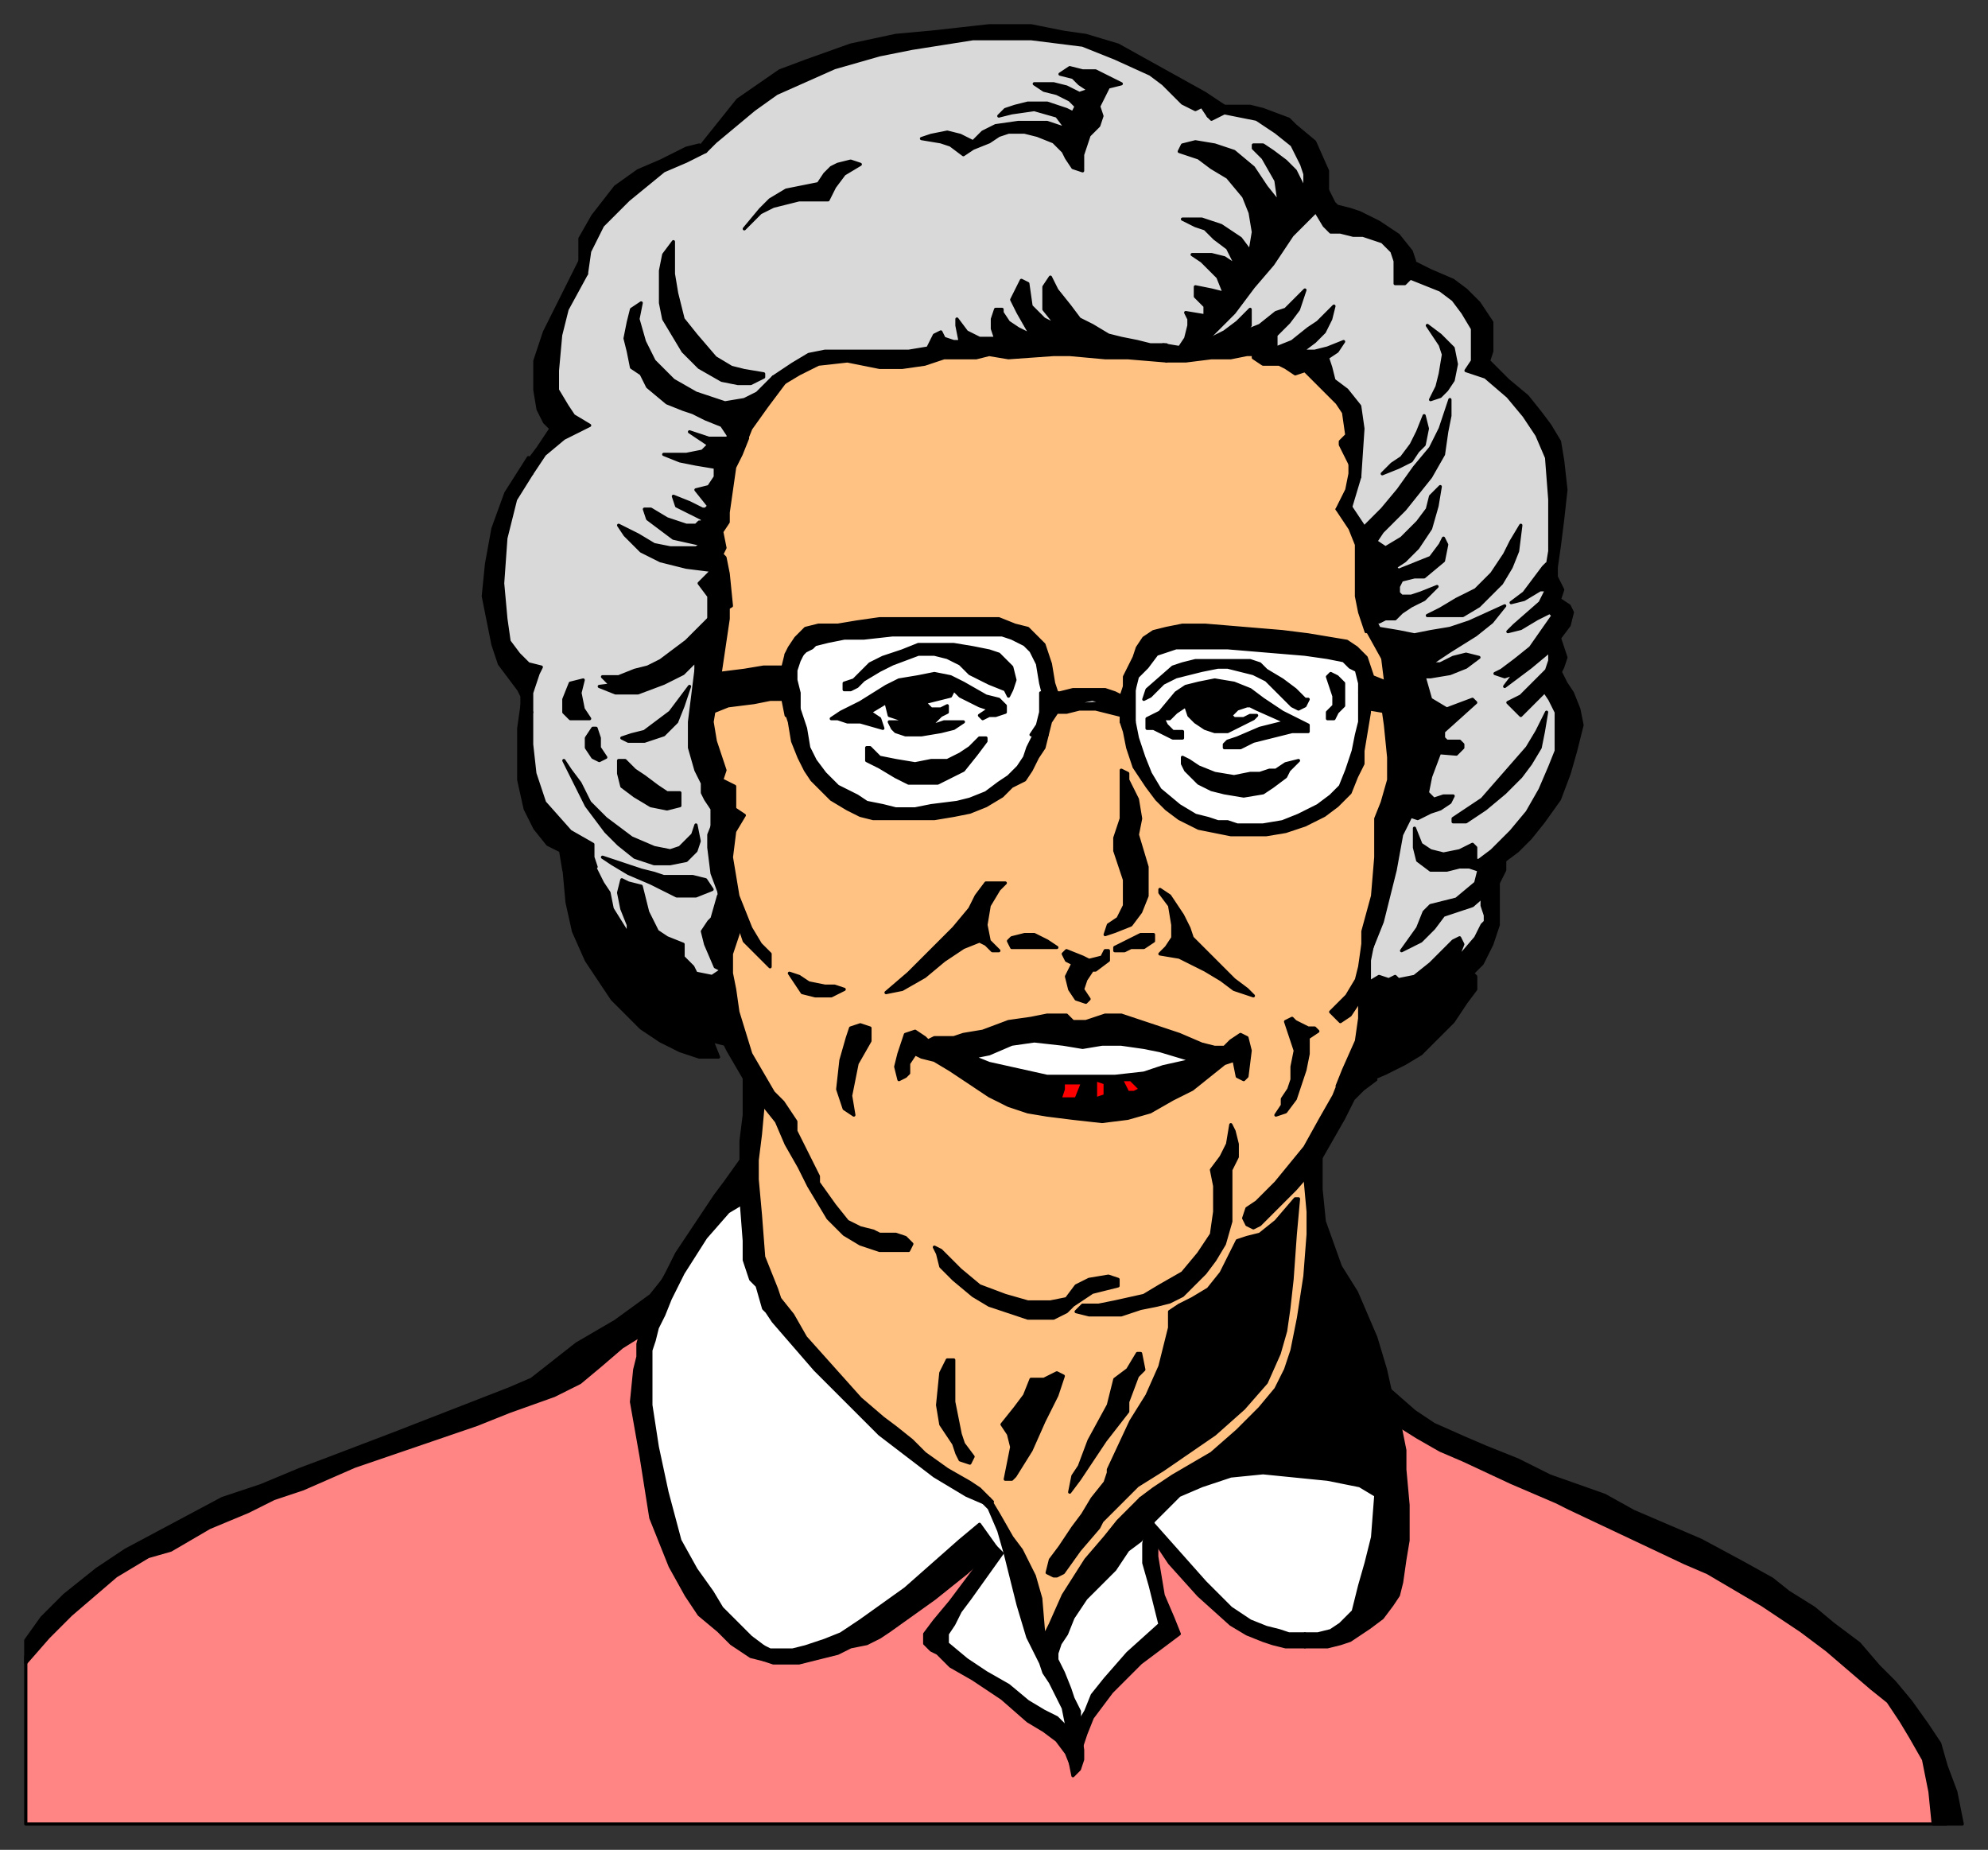
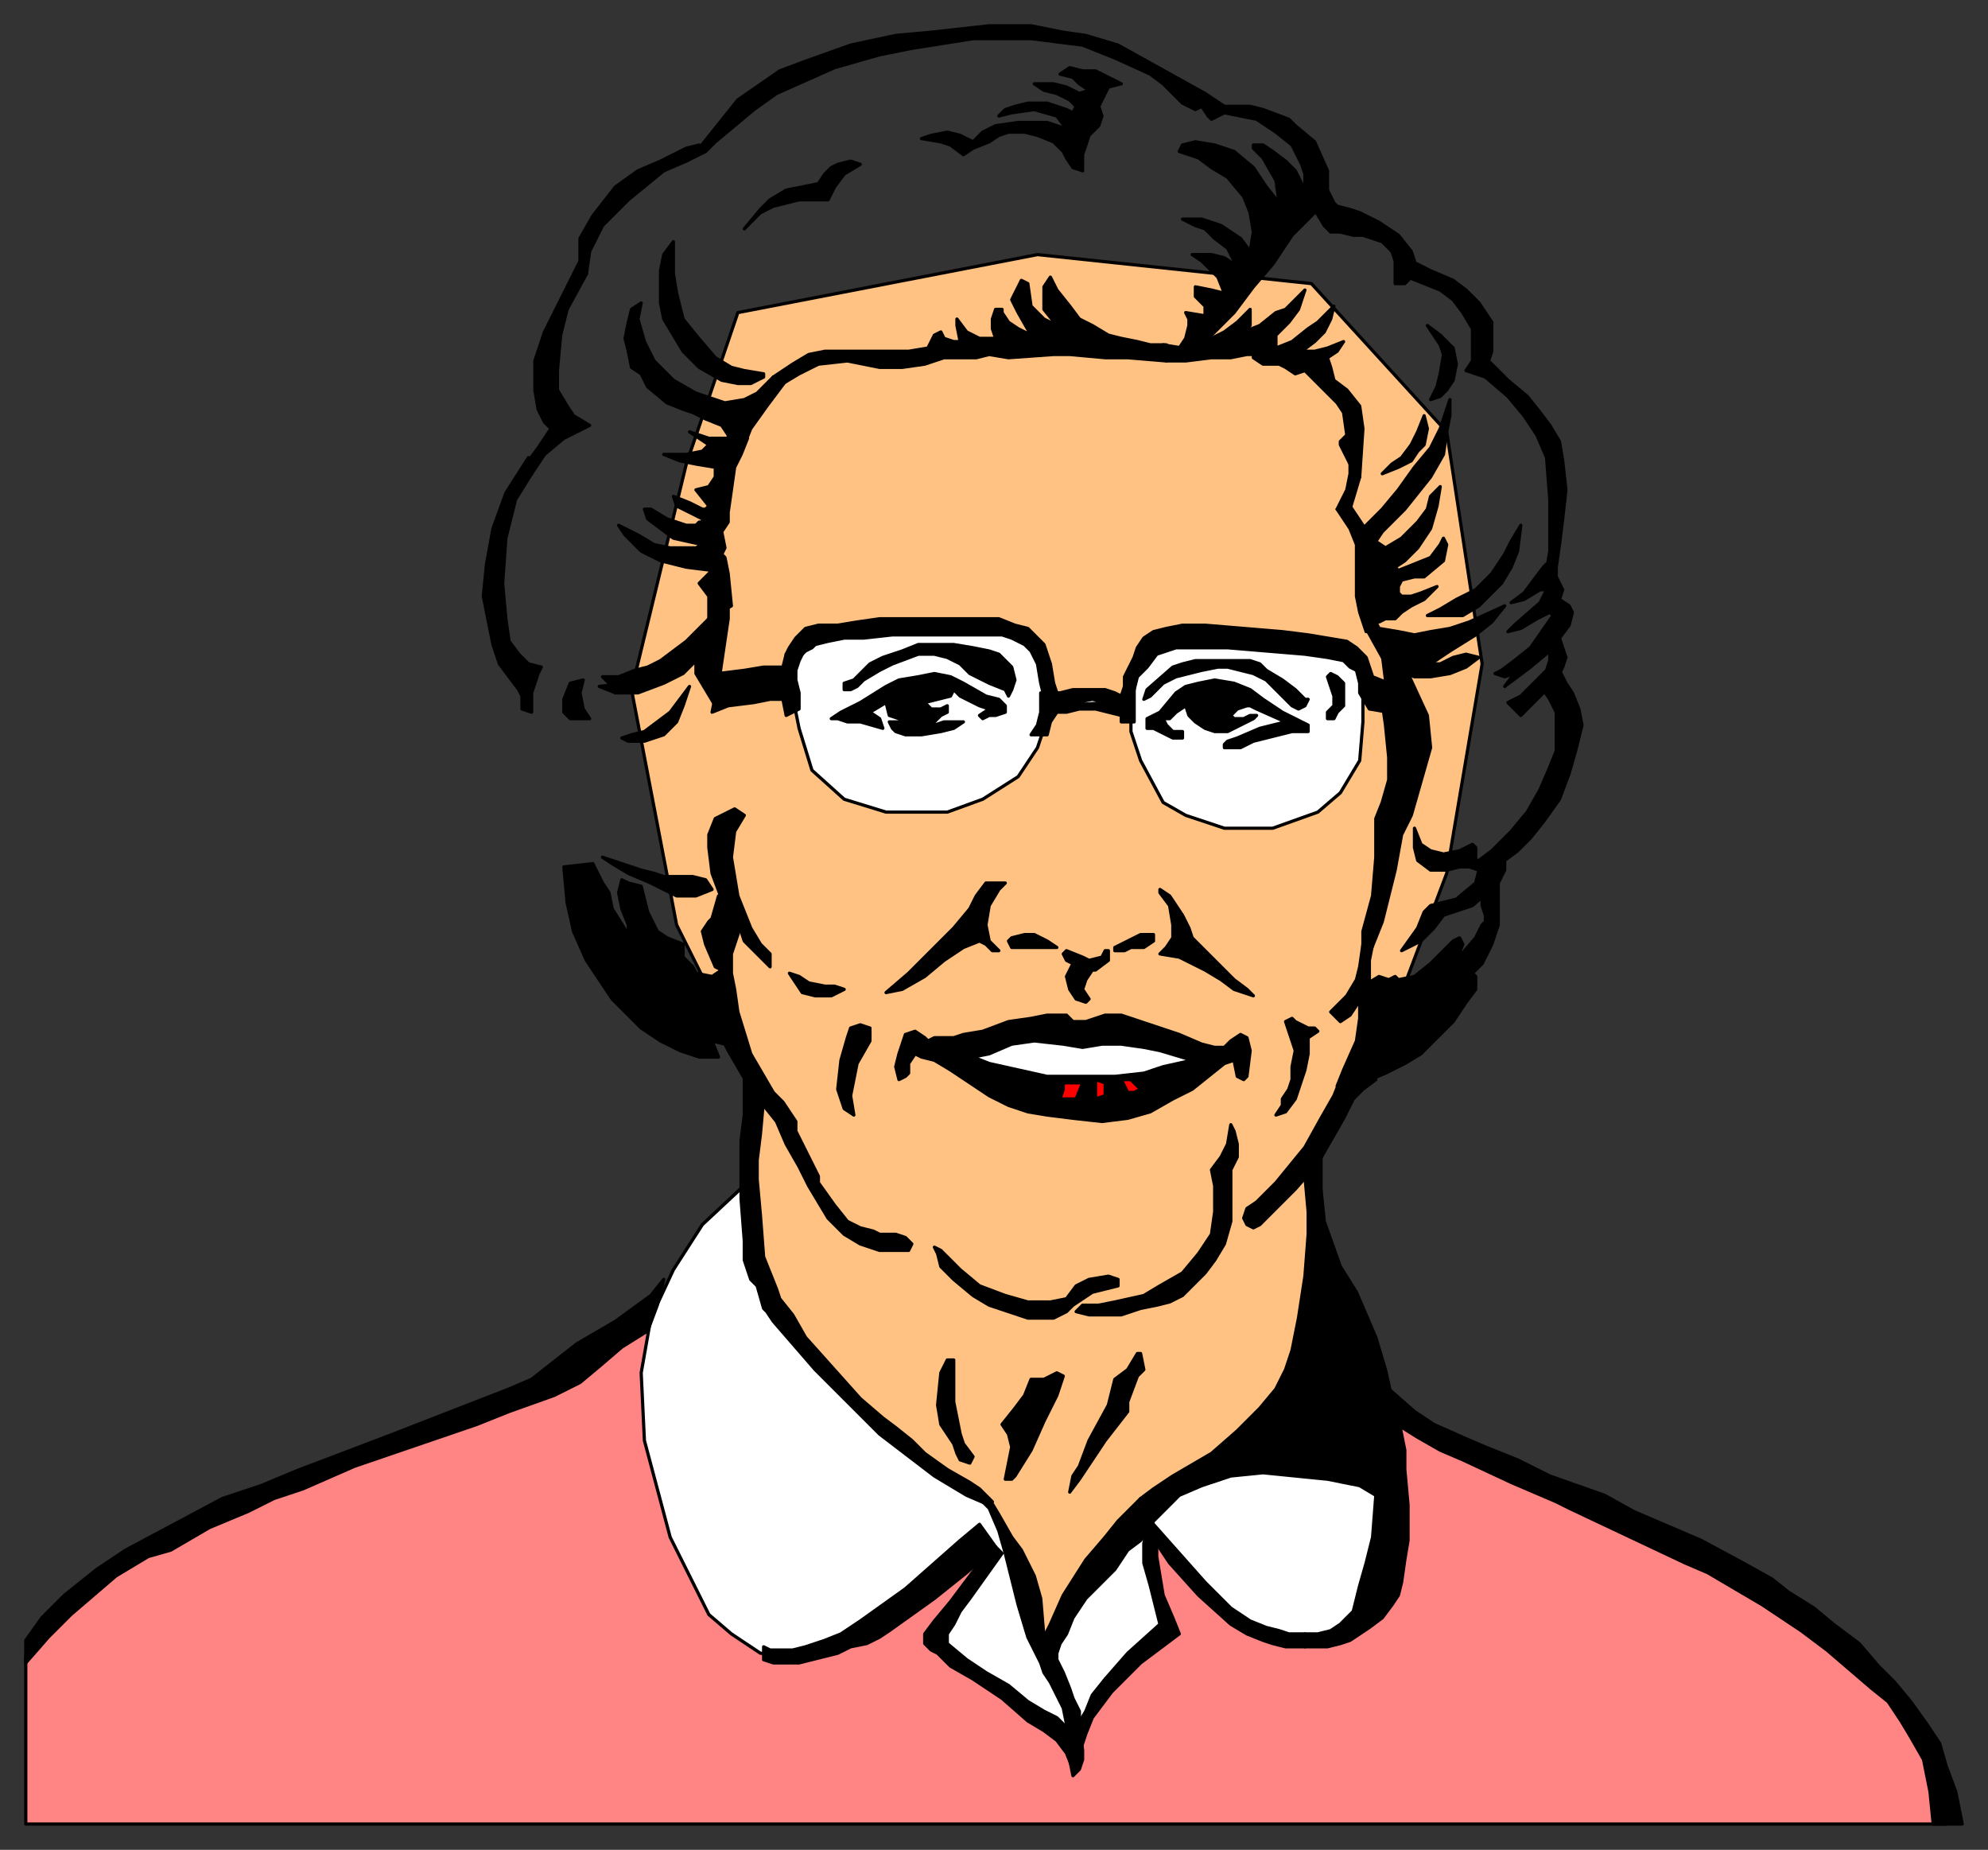
<svg xmlns="http://www.w3.org/2000/svg" fill-rule="evenodd" height="574" preserveAspectRatio="none" stroke-linecap="round" width="617">
  <rect width="100%" height="100%" fill="#333333" stroke="none" />
  <style>.brush0{fill:#fff}.pen0{stroke:#000;stroke-width:1;stroke-linejoin:round}.brush4{fill:#000}</style>
  <path class="pen0" style="fill:#ffc283" d="m233 387-1-27 3-23-25-50-14-73 17-70 16-47 93-18 85 9 42 46 11 72-11 65-17 45-27 45 2 20 10 48-52 36-18 47-8 18-5 14-9-10-9-15-95-117 12-15z" />
  <path class="pen0" style="fill:#ff8585" d="m68 470 31-14 62-21 29-20 13-9 7-13 8-13 15-14 1 23 7 17 13 16 22 23 25 26 8 11v24l19 28 18-26 7-27 8-14 35-26 17-16-3-33-1-11 16 45 16 16 38 18 47 20 30 19 26 21 10 10 7 13 4 15 1 8H8v-52l9-13 20-15 31-16z" />
  <path class="pen0 brush0" d="M358 485v-8l12 14 9 9 17 9 15 1 12-6 4-10 5-15v-20l-6-32-15-40-2-9-1 9-1 10-2 12-2 12-3 10-7 9-8 8-10 7-9 5-12 8-8 9-6 10-8 10-6 12-5 1 11 19 1 12 8-16 8-8 9-8 4-2-2-9-2-13z" />
  <path class="pen0 brush0" d="m220 501-12-24-8-30-1-21 3-17 7-15 9-14 15-14 1 23 7 16 11 15 13 14 11 10 12 10 11 7 5 3 5 6 3 8 6 12 1 12 4 11 9 15 2 15-14-12-11-7-12-8-7-7 7-13 12-14-9-2-20 16-16 13-15 5-13-1-9-6-7-6z" />
-   <path class="pen0" style="fill:#d9d9d9" d="m156 201-3-16 2-21 4-11 6-9 10-13-6-16 1-13 10-17 5-16 15-14 18-9 17-17 28-12 32-6 22-1 17 1 19 8 24 16 9-1 11 4 11 11 7 20 16 4 10 13 12 5 6 9 1 14 13 10 9 14 1 18-2 28 4 7-4 8 4 6-4 6 6 11-2 14-9 17-14 17 1 17-9 15-16 21-19 11 5-17v-15l5-28 1-17 7-12 8-17-8-23-9-6-5-12v-10l-1-10-4-9 2-12-2-19-10-13-20-8-12 2-17 1-33-3-23 1-22 5-24-1-8 2-13 10-4 9-5 9-4 21-1 16 3 14-8 20-1 20 7 13v27l1 26 5 22-8-3-9 5-15-13-11-17-5-15-3-15-13-14-3-18 2-19-8-10z" />
  <path class="pen0 brush0" d="m359 198-8 12v17l3 9 7 13 7 4 12 4h15l14-5 7-6 6-10 1-12v-16l-9-6-20-3-18-1h-17zm-110 0-4 13 3 15 4 13 10 9 13 4h19l11-4 11-7 6-9 4-12-1-10-4-11-11-5h-16l-20 1-13 1-12 2z" />
  <path class="pen0 brush4" d="m330 10 7 1 10 3 9 5 9 5 9 5 6 4-5 3-2-3-2 1-4-2-6-6-4-3-11-5-10-4-16-2h-18l-19 3-10 2-14 4-18 8-7 5-6 5-6 5-3 3-2-1 4-5 8-10 13-9 8-3 14-5 14-3 11-1 18-2h13l10 2z" />
  <path class="pen0 brush4" d="m340 22 4 2 4 2-4 1-2 4-1 2 1 3-1 3-3 3-2 6v5l-3-1-2-3-1-2-3-3-5-2-4-1h-5l-3 1-3 2-5 2-3 2-4-3-3-1-6-1 3-1 5-1 4 1 4 2 3-3 4-2 7-1h9l6 2-3-4-7-2-7 1-4 1 2-2 3-1 4-1h6l6 2 2 1 1-2-2-2-4-2-4-1-3-2h6l4 1 4 2 3-1-3-2-2-2-4-1 3-2 4 1h4zm52 12 8 3 2 2 6 5 4 9v7l-4 6-7 7-6 9-6 7-6 8-4 4-4 4-5 3-4 1v-1l2-3 1-4v-2l-1-2 6 1v-3l-1-1-2-2v-3l5 1 4 1-2-5-5-5-3-2h6l4 1 3 2v-1l-2-4-4-3-3-3-3-1-4-2h6l6 2 6 4 3 4 1-6-1-6-2-5-5-6-5-3-4-3-6-2 1-2 4-1 6 1 6 2 6 5 4 6 4 5-1-7-4-7-3-3v-1h3l3 2 4 3 3 3 3 6v-5l-1-3-3-6-5-4-6-4-5-1-5-1-2 1-2 1-1-1 4-3h9l4 1zM219 47l-6 3-7 3-11 9-8 8-4 8-1 7-2-4v-7l4-7 7-9 7-5 7-3 8-4 4-1 2 1v1zm48 4-5 3-3 4-2 4h-9l-8 2-4 2-3 3-2 2 5-6 3-3 5-3 5-1 5-1 2-3 2-2 2-1 4-1 3 1z" />
  <path class="pen0 brush4" d="m422 66 6 3 6 4 4 5 1 3-1 5-2 2h-3v-7l-1-3-3-3-3-1-3-1h-3l-4-1h-3l-2-2-3-5 4-6 2 4 1 1 4 1 3 1zm-213 9v10l1 6 2 8 4 5 6 7 5 3 4 1 6 1v1l-4 2h-4l-5-1-7-4-5-5-3-5-3-5-1-5V84l1-5 3-4z" />
  <path class="pen0 brush4" d="m451 87 4 3 4 4 2 3 2 3v9l-1 3 6 6 6 5 4 5 3 4 3 5 1 6 1 9-1 9-1 8-1 7v4l-3-3 1-6v-16l-1-13-3-7-4-6-5-6-7-6-3-1-3-1 2-3v-10l-3-5-3-4-4-3-5-2-5-2 1-5 6 3 7 3zm-123 3 4 5 3 4 4 2 5 3 4 1 5 1 4 1h5v5l-12-1h-7l-11-1h-5l-14 1-6-1-4 1h-10l-6 2-7 1h-7l-10-2-9 1-6 3-5 3-3-2 6-4 5-3 5-1h26l6-1 2-4 2-1 1 2 3 1h2l-1-5v-2l3 4 4 2h5l-1-3v-3l1-3h2v1l2 3 3 2 4 2-4-7-2-4 2-4 1-2 2 1 1 7 4 4 4 2-4-5v-7l2-3 2 4zm-146-5-6 11-2 8-1 11v6l3 5 2 3 5 3-8 4-6 5-4 6-1-4 3-4 4-6-2-2-2-4-1-6v-9l3-9 4-8 4-8 3-6 2 4z" />
  <path class="pen0 brush4" d="m403 96-3 4-4 4v4l5-2 5-4 3-2 5-5-1 4-2 4-3 3-4 3h4l4-1 5-2-2 3-3 2 1 3 1 4 4 3 4 5 1 7-1 15-3-4-3-6v-1l2-2-1-7-2-3-8-8-2-2-3 1-3-2-2-1h-5l-3-2v-1h-2l-5 1h-6l-8 1h-6l-1-5 6 1 7-2 6-3 4-3 4-4v5l-2 2 5-2 5-4 3-1 3-3 3-3-2 6zm-205 3 2 7 3 6 6 6 7 4 9 3 6-1 4-2 5-5 4 1-6 8-5 7-2 5-5-1v-2l-2-3-5-2-4-2-3-1-5-2-6-5-2-4-3-2-1-5-1-4 1-5 1-4 3-2-1 5zm253 9 1 5-1 5-2 3-2 2-3 1 2-4 1-4 1-6-1-3-2-3-2-3 4 3 4 4zm-2 26-1 7-4 7-8 10-7 7-2 3 3 2 5-3 5-5 3-4 1-4 3-3-1 6-2 7-4 6-4 4-3 2 1 1 5-2 5-2 3-4 1-2 1 2-1 5-6 5h-3l-4 1-1 2v2l1 1h3l3-1 5-2-4 4-4 2-3 2-2 2h-3l-2 1-3-1-1-2-2-5 1-7v-7l-1-4v-2l7-7 5-6 5-7 5-6 3-6 3-9v5l-1 5z" />
  <path class="pen0 brush4" d="m443 133-1 5-2 2-2 3-4 2-5 2 3-3 3-2 3-4 2-4 2-5 1 4zm-211 3-2 5-2 4h-6l-6-1-5-1-5-2h7l5-1 1-1 1-1-3-2-3-2 6 2h12zm-72 19-3 12-1 14 1 11 1 7 3 4 3 3 4 1-1 2-1 3-1 3v6l-3-1v-4l-1-2-6-8-2-6-2-10-1-5 1-10 2-11 4-11 7-11 1 5-5 8zm262-9v2l-3 10h0l-1 1-3-1 1-2 2-4 1-5v-3l2 1 1 1zm-194-1-2 14v3l-2 3 1 5-1 2 1 1 1 5 1 10-7 4v-7l-3-4 2-2 2-2-8-1-8-2-6-3-5-5-2-3 2 1 4 2 5 3 5 1h8l2-1-9-2-8-6-1-3h2l5 3 6 2h3l1-1h1v-1l-2-1-2-1-4-2-1-3 5 2 4 2h1l1-1-4-5 4-1 2-3v-3h6zm241 31-3 5-3 3-4 4-5 3h-11l4-2 5-3 6-3 5-5 4-6 2-4 3-5-1 8-2 5z" />
  <path class="pen0 brush4" d="m423 163 2 7v13l1 11-2 2-2-6-1-5v-16l-2-5-4-6 4-1 4 6zm57 12 3 4 2 4-1 3 3 2 1 2-1 4-6 8-6 5-8 6 3-4-3 1-3-1 2-1 4-3 5-4 7-10-1-1-4 2-5 3-4 1 2-2 8-7 1-2 1-2h-2l-5 3-4 1 4-3 3-4 3-4 1-1zm-254 17-4 27-6-10v-4l-4 4-6 3-8 3h-7l-5-2 8-1h-5l-2-2h5l5-2 4-1 4-2 8-6 6-6 6-6h1v5z" />
  <path class="pen0 brush4" d="m463 193-5 4-8 5-6 4h3l4-2 4-1 4 1-4 3-5 2-6 1h-5l-6-2-4-4-5-9 3-2 1 2 6 1 5 1 5-1 6-1 6-2 11-5-4 5zm-153-1 5 2 4 1 3 3 2 2 1 3 1 3 1 6 1 3-4 1-1-4-1-6-2-4-2-2-4-2-3-1h-34l-9 1h-6l-5 1-4 1-1 1-2 1-2 2-4-1 1-2 2-3 3-3 4-1h6l6-1 7-1h37zm76 3 12 1 8 1 6 1 6 1 3 2 2 2 1 1 1 3 1 3 5 2v9l-6-1-3-5v-3l-1-4-2-1-2-2-5-1-7-1-12-1-12-1h-16l-6 2-3 4-3 3-1 4-3-1v-3l2-4 1-2 1-3 2-3 3-2 4-1 5-1h7l12 1z" />
  <path class="pen0 brush4" d="m302 201 5 1 3 1 2 2 2 2 1 4-1 3-1 2-1-2-5-2-2-1-4-2-3-3-4-2-4-1h-5l-8 3-4 2-5 3-2 2-2 1h-2v-2l3-1 5-5 4-2 6-2 5-2h11l6 1zm184 3-1 3-2 4-7 7-4 4-2-2-2-2 4-2 8-8 1-3v-3l3-4 1 3 1 3zm-237-1-1 2-1 3v3l1 4v5l-4 2-1-5h-4l-5 1-8 1-5 2 1-5 1-7 8-1 6-1h6l1-4h5zm139 2 3 1 2 2 5 3 4 3 3 3h1l-1 2-2 1-2-1-4-4-4-4-4-2-4-1-4-1h-3l-5 1-4 1-4 1-4 2-4 4-2 1 1-3 8-7 3-1 4-1h17z" />
  <path class="pen0 brush4" d="m295 210 4 2 7 4 4 1 2 2v2l-3 1h-2l-2 1-1-1 3-2-3-1-6-3-2-2-1 2-8 2 2 2h3l2-1v2l-2 1-2 2h-3l3 1 3-1h6l-3 2-4 1-6 1h-5l-3-1-1-1-1-2h6l-6-2-1-4-5 3 3 2 1 3-7-2h-4l-3-1h-2l3-2 6-3 8-5 4-2 6-1 5-1 5 1zm122 2v7l-2 2-1 2h-2v-2l2-2v-3l-1-3-1-3 1-1 2 1 2 2zm-237 3 1 5 2 3h-6l-2-2v-4l2-5 4-1-1 4zm208-1 4 3 6 4 4 2 4 2v2h-5l-8 2-4 1-4 2h-5v-1l1-1 3-1 7-3 8-2-9-4-2-1h-1l-3 1-2 2 1 1h3l2-1h2l-1 1-4 2-4 2h-4l-3-1-3-2-2-2-1-3-3 2-2 2h-2l1 2 2 2h3v2h-3l-4-2-2-1h-2v-3l4-2 5-6 3-2 4-1 5-1 6 1 5 2zm100 1 2 5 1 5-2 8-2 7-3 8-5 7-4 5-4 4-4 3v3l-2 4-8 7-6 2-3 1-3 4-4 4-2 1-4 2 5-7 2-5 2-2 8-2 6-5 1-4-3-1h-3l-4 1h-5l-4-3-1-4v-6l2 5 3 2 4 1 5-1 4-2 1 1v4h1l4-3 6-6 5-6 4-7 3-7 2-5v-12l-2-4-2-3 5-6 2 4 2 3zm-278 9-4 4-6 2h-5l-2-1 3-1 4-1 4-3 4-3 3-4 3-4-2 6-2 5zm136-9 2 1 1-3h3v11h-4v-2l-4-1-4-1h-5l-4 1h-3l-2 3-1 4h-5l2-3 1-4v-6h6l4-1h10l3 1z" />
  <path class="pen0 brush0" d="m329 219 5-1 5-1 5 1-15 1z" />
-   <path class="pen0 brush4" d="M448 227v2l1 1h4l1 1v1l-2 2-12-1 2-5-2-7-2-7-3-5 7 1 2 7 5 3 8-3 1 1-10 9zm-283-6v10l1 9 3 9 8 9 7 4v4l1 3-10 1-1-6-4-2-4-5-3-6-2-9v-16l1-7 3 2zm83-1 2 6 1 6 2 4 3 4 2 2 2 2 2 1 4 2 3 2 5 1 4 1h6l5-1 8-1 4-1 5-2 4-3 3-2 3-3 2-3 1-3 2-4h4l-1 4-2 3-2 4-2 3-4 2-3 3-5 3-5 2-5 1-6 1h-19l-4-1-4-2-5-3-3-3-3-3-2-3-2-4-2-5-1-6-1-3 4-1zm231 7-1 5-3 5-3 4-5 5-6 5-6 4h-4v-1l9-6 7-8 7-8 3-5 3-6-1 6zm-127-3 1 5 2 6 2 5 3 5 6 5 5 3 4 1 3 1h3l3 1h8l6-1 5-2 6-3 4-3 3-3 2-5 1-3 1-3 1-5 1-4v-9h3v6l-1 6-1 6v4l-2 4-2 5-4 4-4 3-6 3-6 2-6 1h-11l-5-1-5-1-6-3-4-3-3-3-3-4-4-6-2-6-1-5-1-3h4zm-166 5v3l2 3-2 1-2-1-2-3v-3l2-3h1l1 3zm38 7 1 3-1 3 4 2v8l-7 5v-6l-2-3-1-2v-3l-2-4-2-7v-8l2-16 6 10-1 6 1 6 2 6z" />
-   <path class="pen0 brush4" d="m306 230-3 4-4 5-4 2-4 2h-9l-4-2-5-3-2-1-2-1v-4h1l3 3 5 1 6 1 5-1h5l4-2 3-2 3-3h2v1zm66 8 5 2 6 1 5-1h3l3-1h2l3-2 4-1-3 3-1 2-4 3-3 2-6 1-6-1-4-1-4-2-2-2-2-2-1-2v-2l2 1 3 2zm-175 1 3 2 4 3 3 2h4v4l-4 1-5-1-5-3-4-3-1-4v-4h2l3 3z" />
-   <path class="pen0 brush4" d="m177 239 3 4 3 6 5 5 8 6 7 3 5 1 3-1 2-2 2-2 1-3 1 5-1 3-3 3-5 1h-5l-6-2-5-4-4-4-6-8-4-8-3-6 2 3zm173 1v2l3 6 1 6-1 5 3 10v9l-2 5-3 4-5 2-3 1 1-3 3-2 2-4v-8l-3-9v-4l2-6v-15l2 1zm97-7-3 8-1 5 2 2 3-1h3l-1 2-3 2-3 1-4 2-3-1-2-3v-6l2-5 4-8 6 2z" />
  <path class="pen0 brush4" d="m438 253-3 6-2 11-4 16-4 10-2-2v2-7l3-11 1-12v-12l2-5 2-7v-7l-1-10-1-7 1-7-1-8 8 6 6 13 1 10-6 21zm-207 0-3 5-1 8 1 6 1 6 2 5 2 5 3 5 3 3v4l-4-4-4-4-1-3-3-3-3-7-3-8-1-8v-4l2-5 6-3 3 2zm-32 17 4 1 3 1h9l4 1 2 3-5 2h-6l-8-4-7-3-5-3-3-2 6 2 6 2z" />
  <path class="pen0 brush4" d="m184 268 3 6 2 3 1 5 5 8v-3l-2-5-1-5 1-4 2 1 4 1 2 8 3 6 3 2 5 2v4l3 3 1 2 5 1 3-2-2-1-3-7-1-4 2-3 1-1 2-7 7 9-3 9v6l1 5 1 7 4 13 7 12 3 3 4 6v3l7 14v2l5 7 4 5 4 2 4 1 2 1h5l3 1 2 2-1 2h-9l-6-2-5-3-5-5-6-10-3-6-4-7-3-7-8-10-7-12-1-2-4-1 2 5h-6l-6-2-6-3-6-4-9-9-8-12-4-9-2-9-1-11 9-1zm126 8-3 5-1 6 1 5 3 3h-2l-2-2-2-1-5 2-6 4-6 5-7 4-5 1 7-6 6-6 8-8 5-6 2-4 3-4h6l-2 2zm55 5 2 3 2 4 1 3 3 3 4 4 3 3 3 3 4 3 2 2-6-2-4-3-5-3-4-2-4-2-6-1 2-2 2-3v-4l-1-6-3-4v-1l3 2 2 3zm100 6-2 6-3 6-3 3 1 1v4l-3 4-4 6-5 5-5 5-5 3-6 3-7 3-8 1 2-5 4-9 1-7v-6l1-4 5-3 3 1 2-1 1 1 5-1 5-4 6-6 1-1 2-1 1 2-2 5 6-7 2-4 1-1v-2l-1-3v-3l5-4v13zm-140 5 3 2h-14l-1-2 1-1 4-1h3l4 2zm33 0-3 2h-4l-2 1h-3v-1l4-2 4-2h4v2zm-14 6-4 3h-1l-2 3-1 3 2 3-1 1-3-1-2-3-1-4 2-4-2-1-1-2 1-1 5 2 2 1 4-1 1-2h1v3z" />
  <path class="pen0 brush4" d="M425 298v8l-4 6-2 3-3 2-2-2-1-1 2-2 3-3 3-5 1-4 1-7h3l-1 5zm-174 7 5 1h3l3 1-4 2h-5l-4-1-2-3-2-3 3 1 3 2zm82 12h4l6-2h5l6 2 6 2 6 2 7 3 4 1h3l2-2 3-2 2 1 1 4-1 8-1 1-2-1-1-5-3 1-5 4-5 4-6 3-7 4-7 2-8 1-9-1-8-1-6-1-6-2-6-3-6-4-6-4-5-3-4-1-2-1-2 3v3l-1 1-2 1-1-4 1-4 2-6 3-1 3 2 1 1 2-1h6l3-1 6-1 8-3 7-1 5-1h6l2 2zm69 0 4 2h2l1 1-3 2v5l-1 5-3 9-3 4-3 1 2-3v-2l2-3 1-3v-4l1-5-2-6-1-3 2-1 1 1zm-132 6-4 7-1 5-1 5 1 6-3-2-2-6 1-9 2-7 1-3 3-1 3 1v4z" />
  <path class="pen0 brush0" d="m336 325 6-1h6l7 1 5 1 10 3-9 2-6 2-9 1h-21l-9-2-9-2-5-2 5-1 7-3 7-1 9 1 6 1z" />
  <path class="pen0" d="M343 336v4l-3 1v-6l3 1zm11 2-2 1h-2l-2-4h3l3 3zm-20 3h-5l1-3v-2h6l-2 5z" style="fill:red" />
  <path class="pen0 brush4" d="m420 341-3 6-8 14-7 8-4 4-4 4-3 3-2 1-2-1-1-2 1-3 3-2 6-6 9-11 5-9 4-7 2-5h11l-4 3-3 3zm-183 0-1 11-1 8v6l1 11 1 13 4 10 1 3 4 5 4 7 17 19 7 6 4 3 5 4 4 4 7 5 7 4 3 2 3 3 1 1-1 1-7-3-10-6-17-13-20-20-13-15-2-3-1-1-2-7-2-2-2-6v-6l-1-13v-18l1-8v-13l3 5 3 3zm147 14v4l-2 4v16l-2 7-3 5-3 4-4 4-3 3-4 2-4 1-5 1-6 2h-10l-4-1 2-2h5l5-1 9-2 5-3 7-4 5-6 4-6 1-7v-8l-1-5 3-4 2-4 1-6 1 2 1 4z" />
-   <path class="pen0 brush4" d="M231 369v4l-5 3-7 8-7 11-4 8-2 5-2 4-1 4-1 3v17l2 13 3 14 4 15 5 9 5 7 3 5 3 3 3 3 3 3 4 3v4l-4-1-3-2-3-2-2-2-2-2-6-5-4-6-5-9-6-15-3-19-3-17 1-10 1-4v-4l3-11 6-11 3-6 4-6 4-6 4-6 3-4 5-7 1 9zm171 14-1 14-1 9-1 7-2 7-4 9-7 8-9 8-16 11-8 5-11 11-1 2-6 7-5 7-2 1h-1l-2-1 1-4 3-4 4-6 3-4 3-5 4-5 1-3v-1l7-15 5-8 4-9 2-8 1-4v-5l3-2 4-2 5-3 4-5 3-6 2-4 3-1 4-1 5-4 6-7h1l-1 11z" />
  <path class="pen0 brush4" d="m410 369 1 10 5 14 5 8 6 14 3 10 2 9 2 6 2 10v6l1 11v11l-1 6-1 7-1 4-2 3-3 4-4 3-3 2-3 2-3 1-4 1h-7v-4h4l4-1 3-2 2-2 2-2 1-4 1-4 2-7 2-8 1-13-5-3-10-2-20-2-10 1-9 3-7 3-5 5-3 3-2 3-2-10 4-3 6-4 12-7 8-7 7-7 5-6 3-6 2-6 2-10 2-13 1-13v-7l-1-11 5-7v11zm-112 25 6 5 8 3 7 2h7l5-1 3-4 4-2 6-1 3 1v2l-8 2-6 4-2 2-4 2h-8l-6-2-6-2-5-3-6-5-4-4-1-4-1-2 2 1 6 6zm-94 11-3 8-8 5-7 6-6 5-8 4-14 5-10 4-38 13-16 7-9 3-8 4-12 5-12 7-7 2-10 6-7 6-7 6-7 7-7 8v-7l5-7 7-7 10-8 9-6 15-8 15-8 12-4 12-5 8-3 21-8 36-14 7-3 14-11 12-7 11-8 4-5-2 8zm151 20-2 2-3 8v3l-7 9-2 3-6 9-3 4 1-5 2-3 3-8 6-11 2-8 4-3 3-5h1l1 5zm-59 4v6l2 10 1 3 3 4-1 2-3-1-1-2-1-3-2-3-2-3-1-6 1-10 2-4h2v7zm28 12-4 9-5 8-1 1h-2l1-5 1-5-1-4-2-3 4-5 3-4 2-5h4l4-2 2 1-2 6-4 8z" />
  <path class="pen0 brush4" d="m454 446 7 3 10 4 10 5 17 6 9 5 21 9 13 7 9 5 5 4 8 5 6 5 8 6 6 7 5 5 5 6 5 7 4 6 2 7 3 8 2 10h-9l-1-10-2-10-4-7-3-5-4-6-5-4-7-6-7-6-8-6-12-8-17-10-7-3-36-17-4-2-14-6-15-7-7-3-7-4-8-5-1-10 8 7 6 4 9 4zm-96 27 16 18 8 8 6 4 5 2 4 1 3 1h5v4h-6l-4-1-3-1-5-2-5-3-10-9-9-10-6-9-2-4-1-1v-3h1l3 5z" />
  <path class="pen0 brush4" d="m314 477 3 4 2 4 2 4 2 7 1 12 2-4 4-9 7-11 6-7 4-5 4-4 3-3 2 10-2 3-4 3-4 6-9 9-4 6-2 5-2 3-1 3v2l2 4 2 5 1 3 1 2 1 2v5l1 7v3l-1 3-2 2-1-5-1-11-1-5-2-4-2-4-2-3-1-3-4-8-3-10-4-16-2-7-3-7-2-2-4-2h2l4 1 3 5 4 7z" />
  <path class="pen0 brush4" d="m309 480-9 8-10 8-7 5-7 5-3 2-4 2-5 1-4 2-4 1-4 1-4 1h-8l-3-1v-4l2 1h7l4-1 6-2 5-2 6-4 7-5 7-5 17-15 6-5 5 7zm50-2v5l1 6 1 6 3 7 2 5-12 9-5 5-4 4-3 4-3 4-2 5-2 6-1-8 3-5 2-5 4-5 7-8 10-9-3-12-2-7v-6l1-6 3 5z" />
  <path class="pen0 brush4" d="m311 482-10 14-3 4-2 4-2 3v3l6 5 6 4 7 4 6 5 5 3 4 2 3 3 2 3v10l-2-5-3-4-4-3-5-3-8-7-9-6-7-4-4-4-2-1-2-2v-3l3-4 5-6 6-8 6-8 2-1 2 2z" />
</svg>